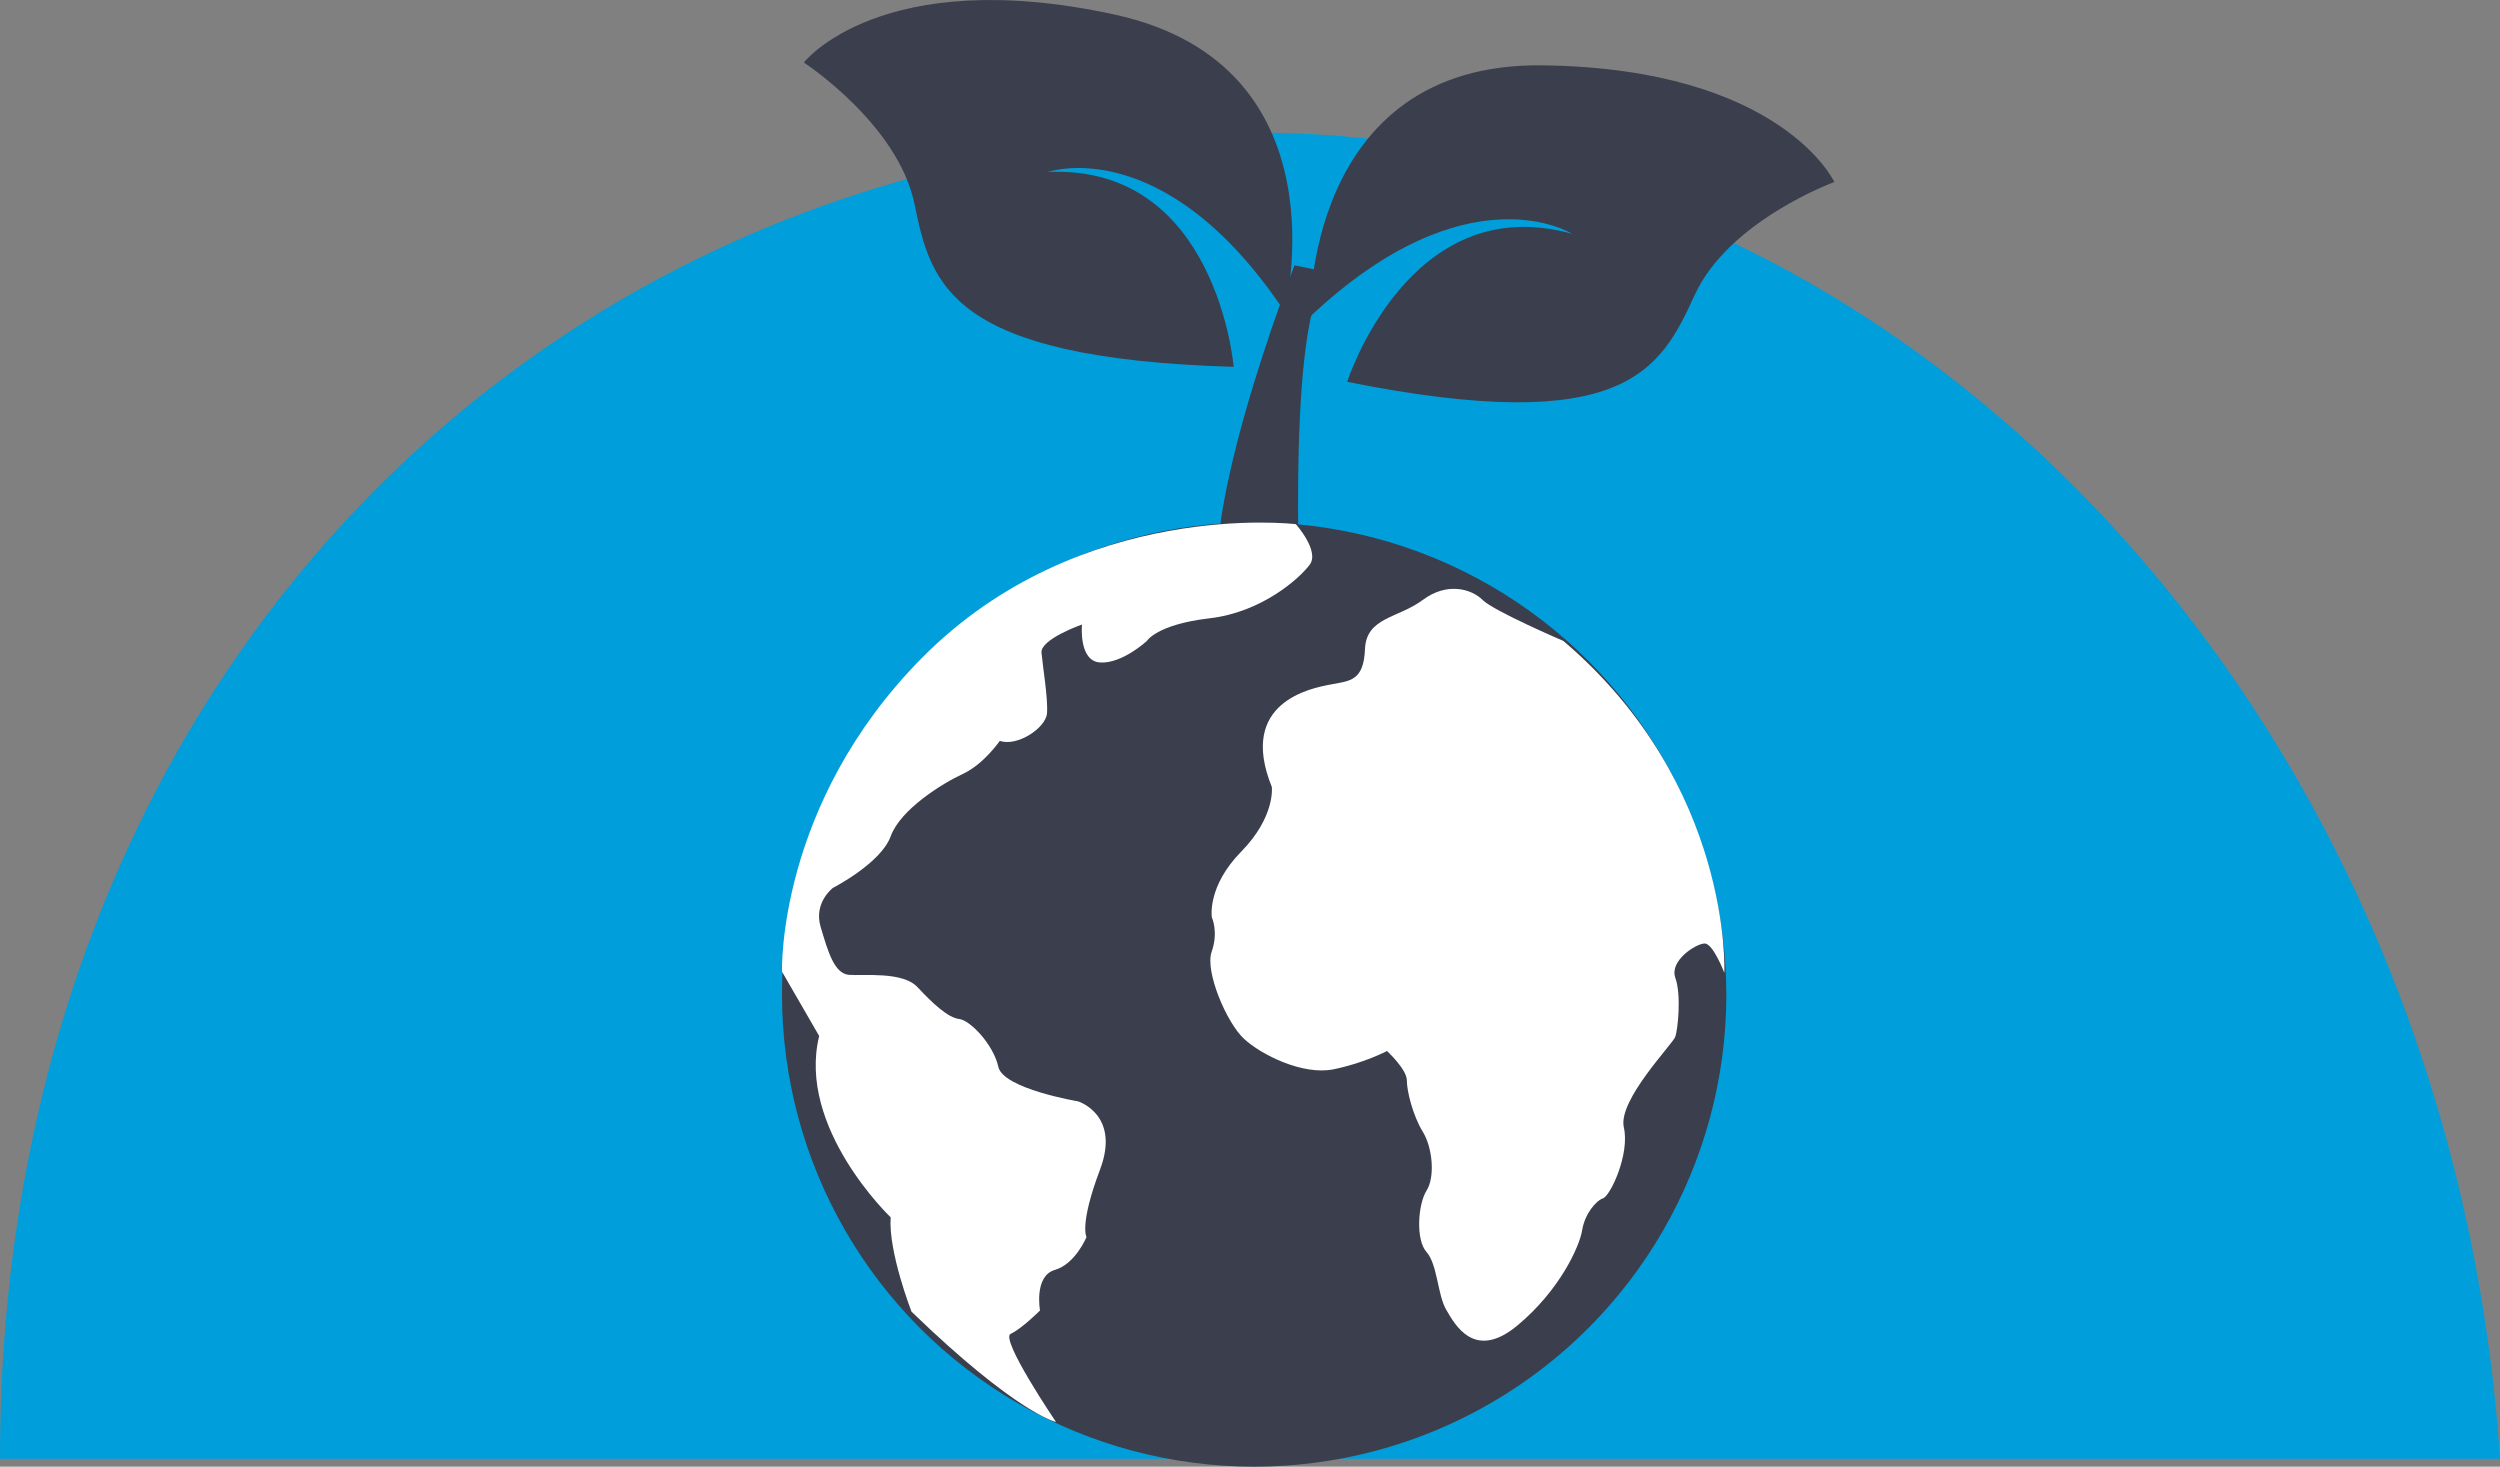
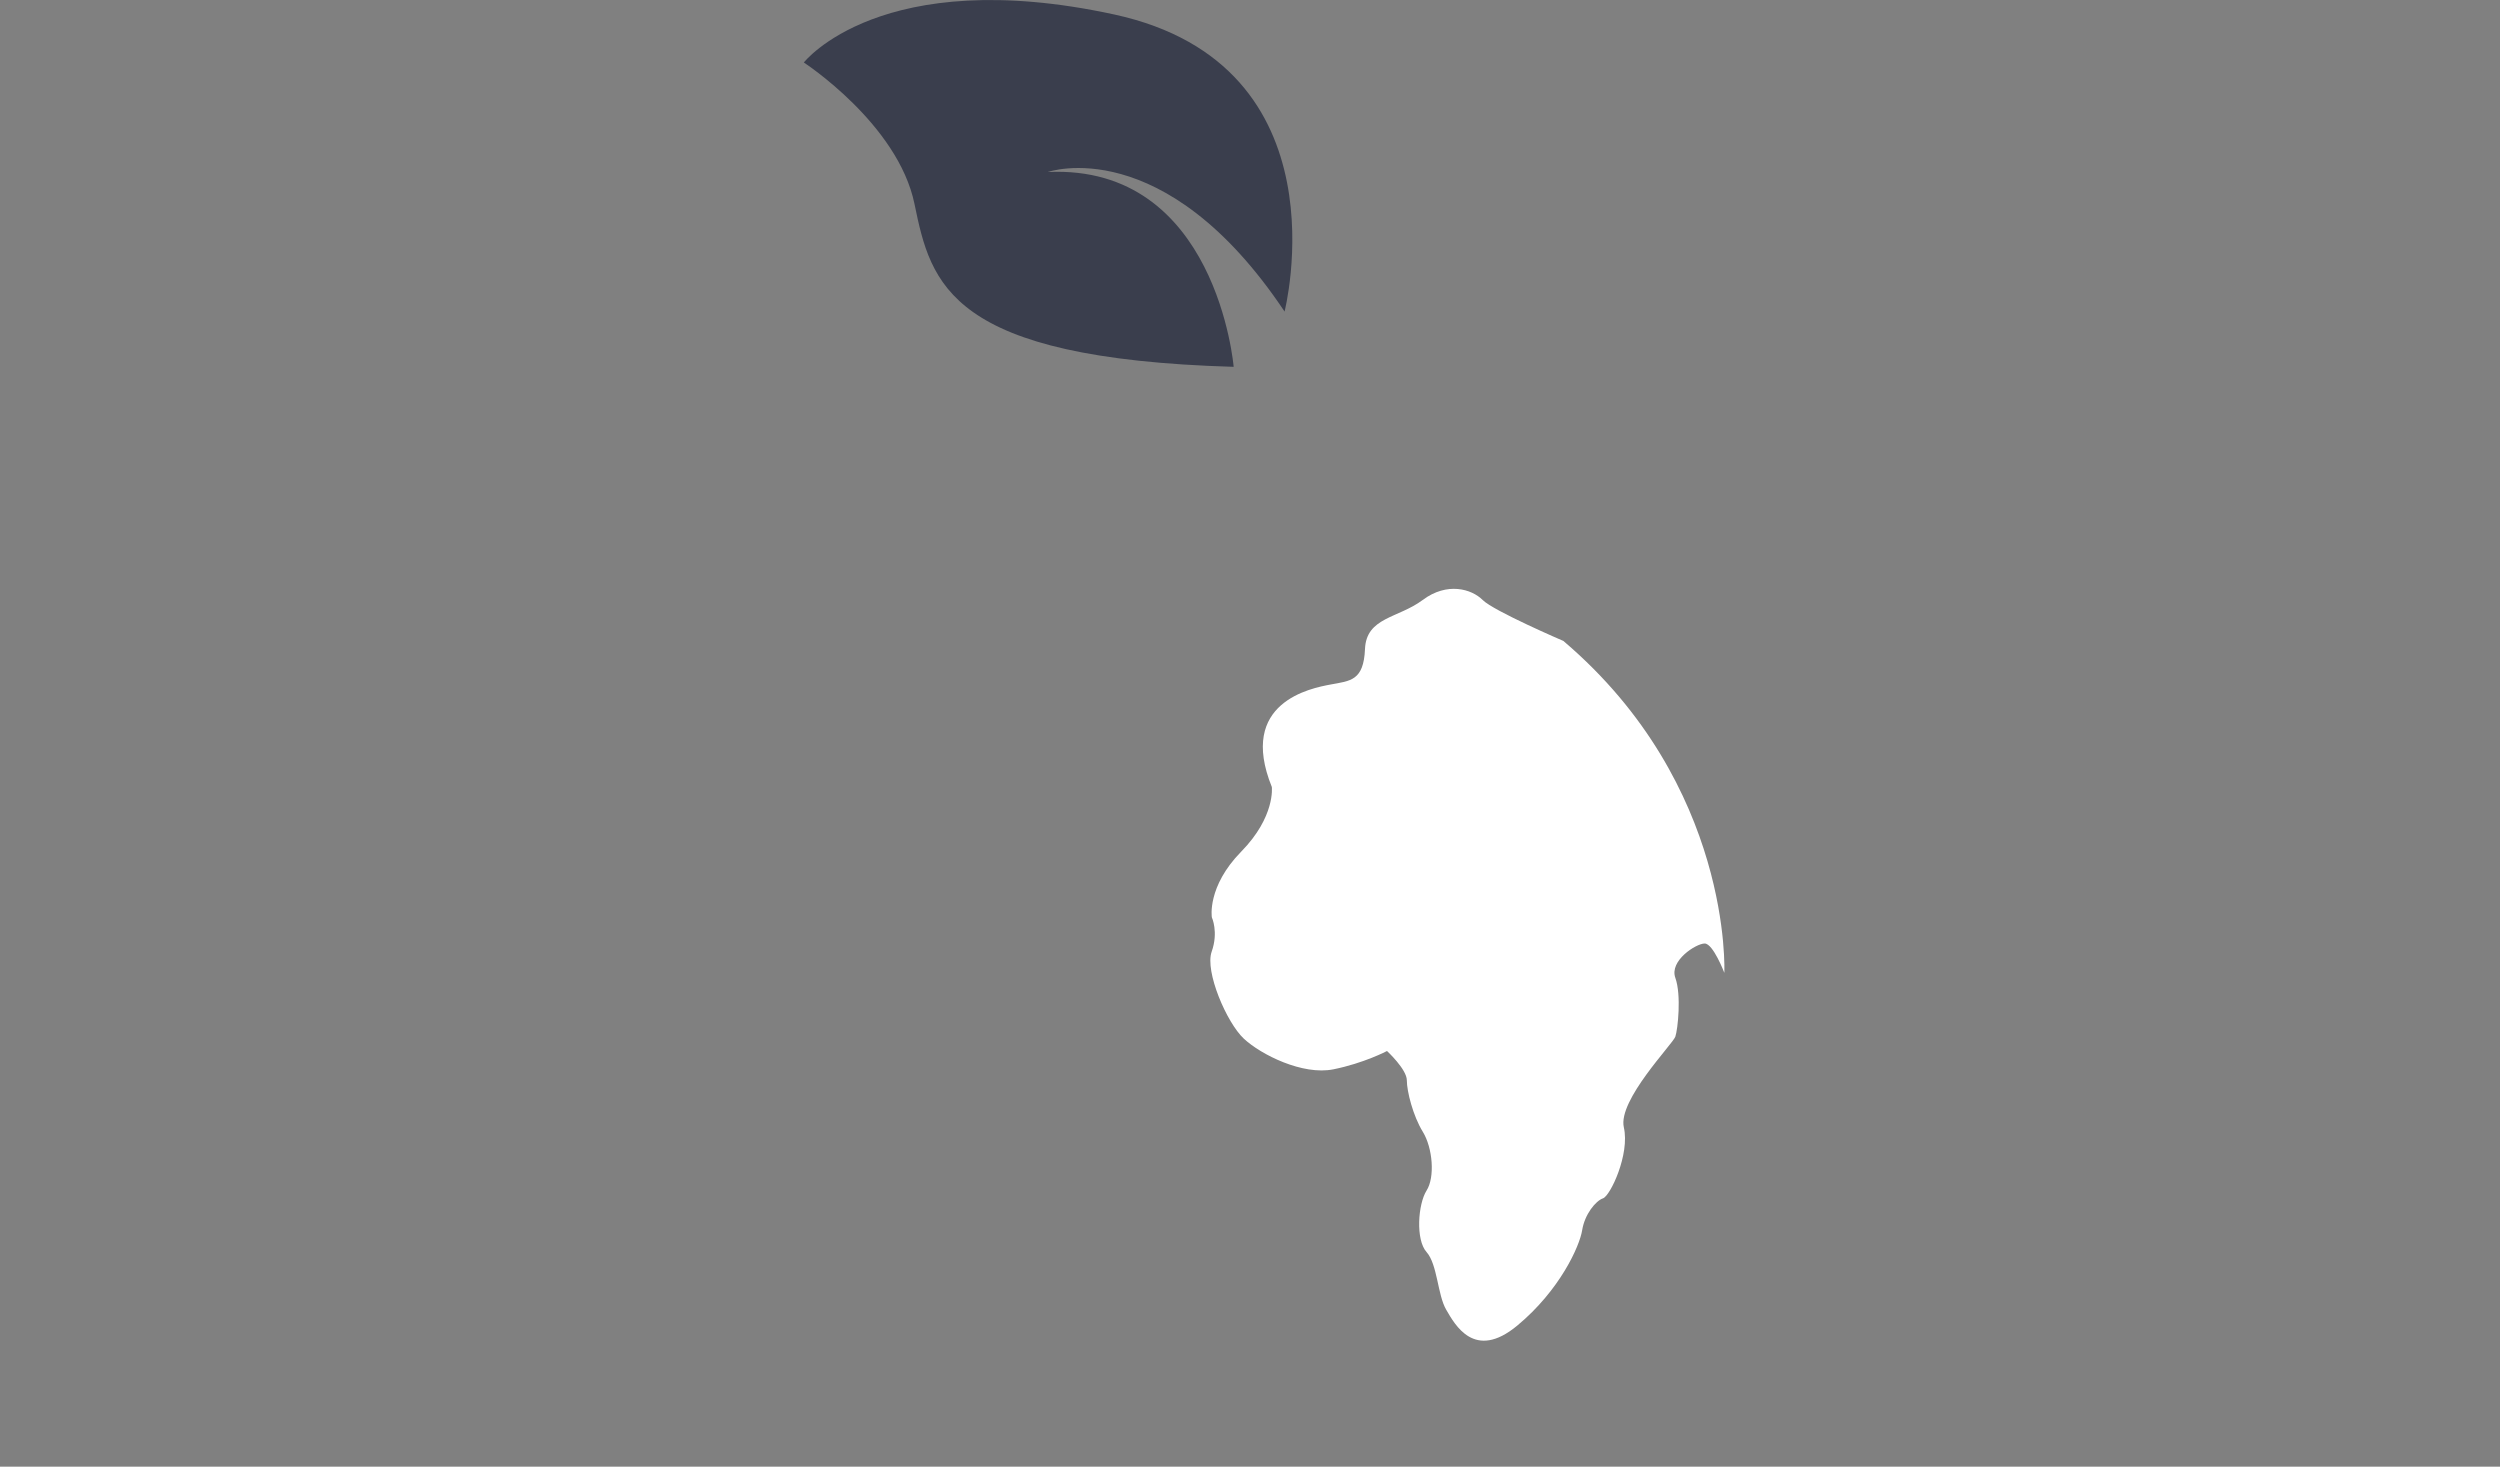
<svg xmlns="http://www.w3.org/2000/svg" id="Layer_2" viewBox="0 0 150 88" width="150" height="88">
  <rect x="0" y="0" width="150" height="88" fill="#808080" stroke="none" />
  <g id="why_solid_state">
-     <path d="M150,87.53C147.05,43.1,114.65,7.95,75.11,7.95,33.63,7.95,0,40,0,87.53h150Z" style="fill:#009edb; stroke-width:0px;" />
-     <path d="M77.67,15.92s-6.54,16.69-4.12,20.97h4.48s-.96-19.74,2.03-20.48l-2.4-.49Z" style="fill:#3a3e4d; stroke-width:0px;" />
-     <circle cx="75.25" cy="59.67" r="28.33" style="fill:#3a3e4d; stroke-width:0px;" />
-     <path d="M77.76,31.46s1.42,1.6.83,2.41c-.59.81-2.87,2.87-6.03,3.23-3.16.37-3.75,1.36-3.75,1.36,0,0-1.47,1.36-2.79,1.29-1.32-.07-1.1-2.28-1.1-2.28,0,0-2.5.88-2.43,1.69s.4,2.76.33,3.64-1.8,2.02-2.83,1.65c0,0-.96,1.4-2.21,1.98s-3.75,2.13-4.34,3.75c-.59,1.62-3.46,3.09-3.46,3.09,0,0-1.18.88-.74,2.35.44,1.47.81,2.79,1.69,2.87.88.07,3.23-.22,4.12.74s1.84,1.84,2.5,1.91,2.06,1.54,2.35,2.87c.29,1.32,4.78,2.07,4.78,2.07,0,0,2.57.79,1.32,4.1s-.81,4.04-.81,4.04c0,0-.66,1.62-1.91,1.98-1.25.37-.88,2.43-.88,2.43,0,0-1.1,1.1-1.76,1.4s2.72,5.29,2.72,5.29c0,0-2.35-.51-8.67-6.62,0,0-1.4-3.6-1.25-5.66,0,0-5.64-5.37-4.29-10.88l-2.23-3.86s-.32-10.04,8.41-18.84c9.5-9.58,22.42-8.01,22.42-8.01Z" style="fill:#fff; stroke-width:0px;" />
    <path d="M93.81,38.46s-4.19-1.8-4.85-2.46c-.66-.66-2.13-1.1-3.6,0-1.47,1.1-3.38,1.03-3.46,2.94s-.88,1.91-2.06,2.13-5.59,1.06-3.53,6.15c0,0,.22,1.78-1.84,3.88-2.06,2.1-1.76,3.94-1.76,3.94,0,0,.41.88-.01,2.06s.9,4.26,1.93,5.22c1.03.96,3.53,2.21,5.37,1.84,1.84-.37,3.22-1.1,3.22-1.1,0,0,1.19,1.1,1.19,1.76s.37,2.13.96,3.09c.59.96.74,2.72.22,3.53-.51.81-.66,2.94,0,3.68s.66,2.57,1.18,3.46,1.69,3.09,4.26.96c2.57-2.13,3.75-4.78,3.9-5.73s.81-1.76,1.25-1.91c.44-.15,1.62-2.65,1.25-4.26-.37-1.62,2.94-5,3.09-5.44s.37-2.5,0-3.53c-.37-1.03,1.25-2.06,1.76-2.06s1.18,1.76,1.18,1.76c0,0,.51-11.25-9.63-19.89Z" style="fill:#fff; stroke-width:0px;" />
-     <path d="M78.6,19s-.37-15.27,13.96-15.08c14.34.19,17.5,7,17.5,7,0,0-6.33,2.31-8.38,6.78-2.05,4.47-4.1,8.56-20.85,5.21,0,0,3.72-11.62,13.5-8.88,0,0-6.24-3.96-15.73,4.97Z" style="fill:#3a3e4d; stroke-width:0px;" />
    <path d="M77.07,18.71s3.8-14.79-10.21-17.84c-14.01-3.04-18.63,2.88-18.63,2.88,0,0,5.65,3.68,6.64,8.49.99,4.81,2.06,9.27,19.15,9.77,0,0-1.01-12.16-11.15-11.69,0,0,6.97-2.46,14.21,8.38Z" style="fill:#3a3e4d; stroke-width:0px;" />
  </g>
</svg>